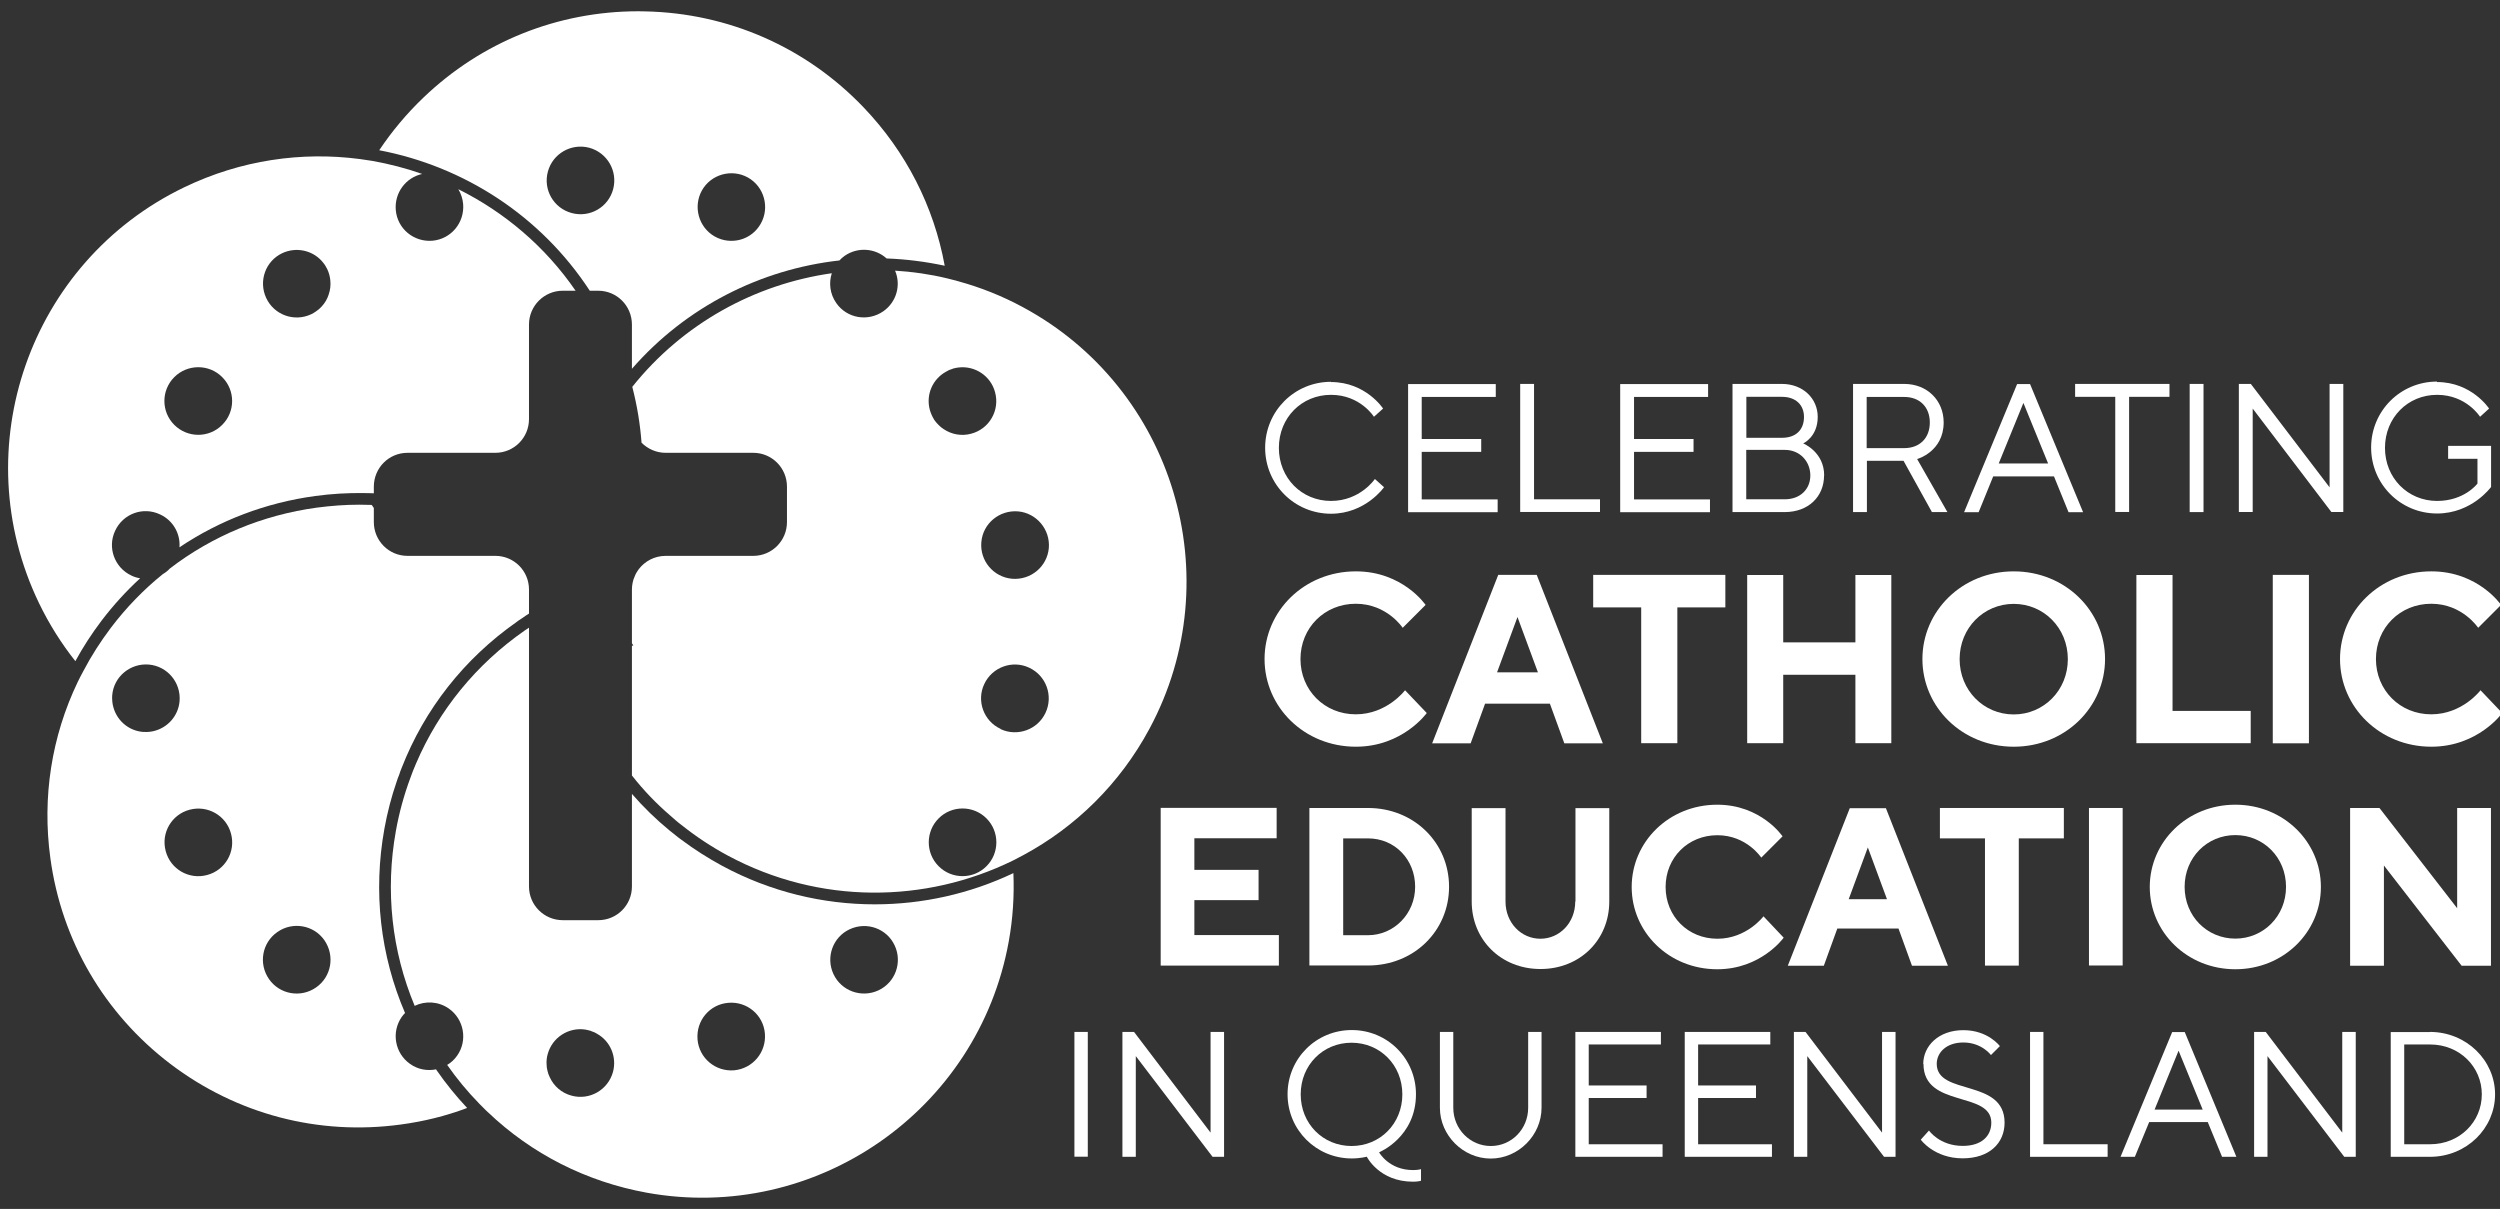
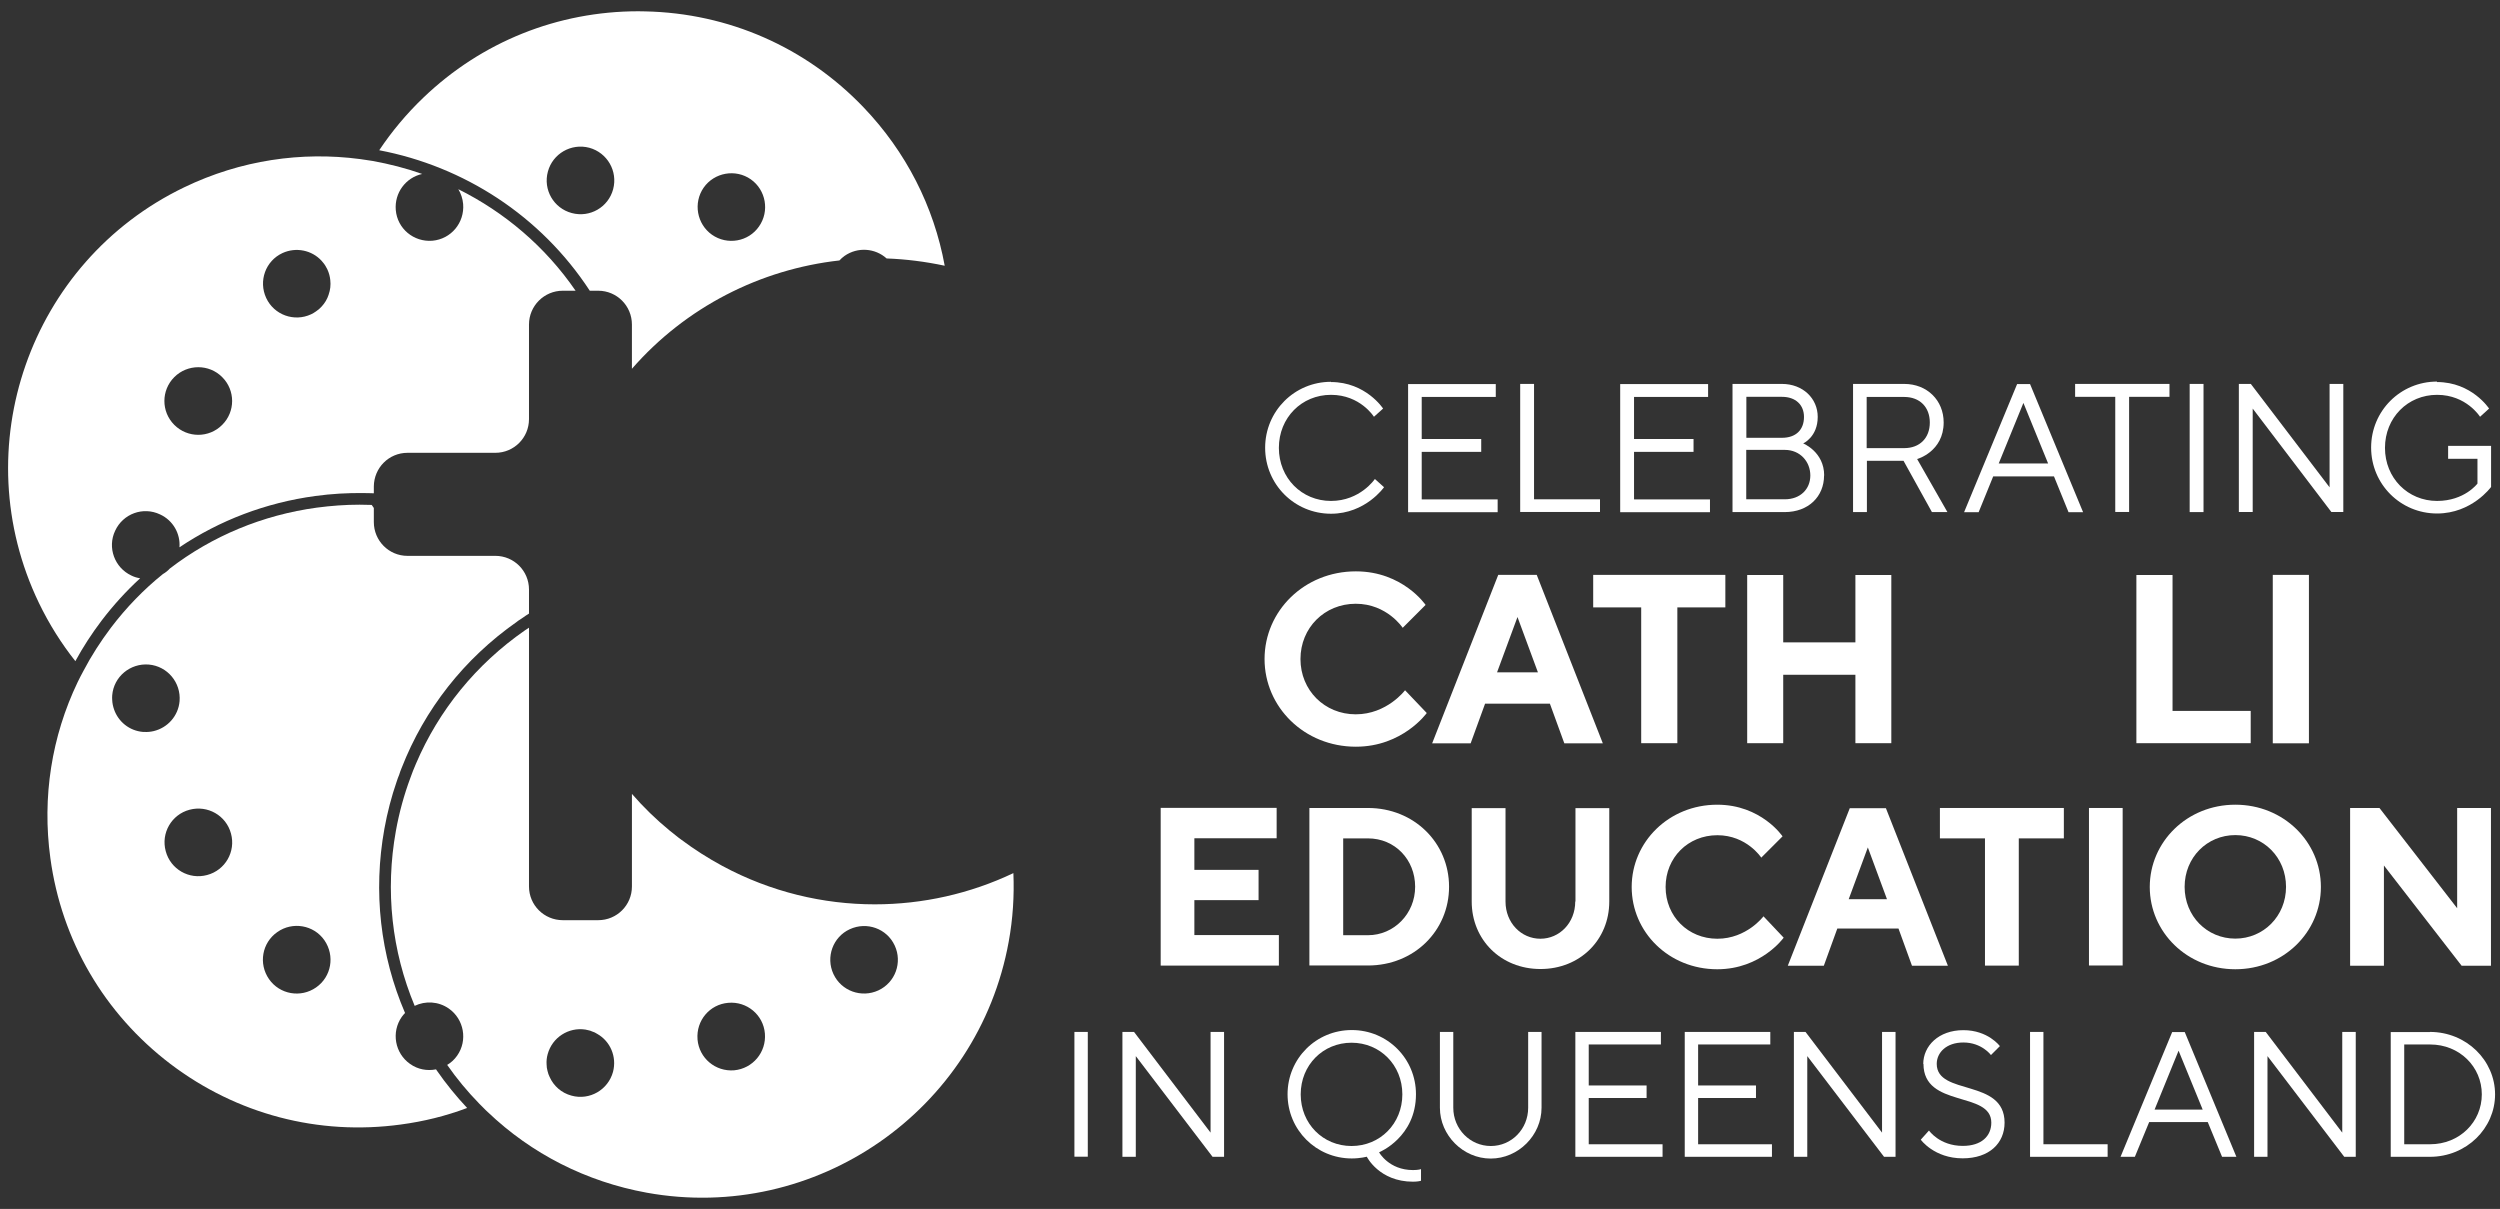
<svg xmlns="http://www.w3.org/2000/svg" id="Layer_1" version="1.1" viewBox="0 0 213 103">
  <rect x="0" y="0" width="213" height="103" fill="#333333" stroke="none" />
  <defs>
    <style>
      .st0 {
        fill: #fff;
      }
    </style>
  </defs>
  <path class="st0" d="M73.57,9.14c-4.9-5.12-11.51-8.02-18.59-8.17-.2-.01-.4-.01-.59-.01-6.87,0-13.36,2.6-18.33,7.37-1.43,1.37-2.68,2.87-3.75,4.47,7.19,1.37,13.75,5.56,17.94,11.97h.72c1.59,0,2.87,1.29,2.87,2.88v3.77c4.59-5.26,10.95-8.48,17.68-9.23.13-.14.27-.27.44-.39,1.12-.78,2.61-.66,3.58.22,1.65.06,3.31.27,4.95.62-.92-5.04-3.29-9.71-6.92-13.5ZM52.24,16.12c-.41,1.54-1.99,2.45-3.53,2.03-1.54-.41-2.45-1.99-2.03-3.53.41-1.53,1.99-2.44,3.53-2.03,1.53.42,2.44,1.99,2.03,3.53ZM64.67,19.29c-.9,1.31-2.71,1.62-4.01.71-1.29-.91-1.61-2.71-.71-4.01.91-1.3,2.72-1.62,4.02-.71,1.29.91,1.61,2.71.7,4.01Z" />
  <path class="st0" d="M39.05,16.12c.22.37.37.8.41,1.26h0c.13,1.6-1.03,2.99-2.62,3.13-1.59.13-2.99-1.03-3.12-2.62-.12-1.46.85-2.76,2.25-3.07-1.38-.49-2.8-.85-4.24-1.11-.18-.03-.35-.06-.53-.08-.18-.03-.36-.06-.54-.08-4.95-.65-10.14.08-14.97,2.41C2.51,22.31-3.03,38.2,3.32,51.38c.87,1.8,1.91,3.45,3.1,4.95.65-1.2,1.4-2.35,2.24-3.46,1-1.31,2.1-2.52,3.28-3.6-.25-.04-.5-.11-.74-.23-1.44-.67-2.07-2.39-1.39-3.82.67-1.45,2.38-2.08,3.83-1.39,1.11.51,1.74,1.65,1.65,2.8,3.43-2.3,7.36-3.8,11.57-4.37,1.39-.19,2.78-.27,4.15-.25.2,0,.39,0,.59.01.08,0,.17,0,.25.01v-.58c.01-1.59,1.28-2.87,2.87-2.87h7.48c1.59,0,2.87-1.28,2.87-2.87v-8.06c0-1.59,1.29-2.88,2.88-2.88h1.09c-2.59-3.77-6.06-6.69-9.99-8.65ZM18.93,36.2c-1.12,1.13-2.95,1.13-4.08,0s-1.12-2.95,0-4.07,2.96-1.13,4.08,0c1.13,1.12,1.13,2.95,0,4.07ZM26.5,26.78c-1.44.67-3.15.05-3.82-1.39-.67-1.45-.06-3.16,1.39-3.83,1.16-.53,2.5-.24,3.32.65.16.17.3.36.41.57.01,0,0,.01,0,.01.04.05.06.11.09.16.14.3.22.61.25.91.05.43,0,.85-.14,1.24,0,0,0,.01,0,.01-.12.37-.32.71-.59,1-.14.16-.31.31-.5.43-.13.09-.26.17-.41.24Z" />
  <path class="st0" d="M42.2,47.36h-7.48c-1.59,0-2.87-1.29-2.87-2.88v-1.2c-.06-.08-.12-.17-.18-.26-.34-.01-.68-.02-1.03-.02-1.21,0-2.43.09-3.64.25-4.63.63-8.92,2.42-12.53,5.19-.17.19-.38.35-.59.47-1.63,1.31-3.11,2.84-4.42,4.56-.89,1.18-1.68,2.41-2.35,3.69-.09.16-.17.31-.25.47-.08.16-.16.32-.24.48-2.22,4.63-3.04,9.8-2.33,15,.95,7.02,4.59,13.25,10.23,17.54,5.64,4.28,12.61,6.12,19.63,5.16,1.95-.26,3.85-.73,5.65-1.41-.93-.99-1.8-2.06-2.59-3.2-.02-.03-.04-.06-.06-.09-.75.15-1.55.01-2.21-.46-1.3-.91-1.62-2.71-.71-4.01.09-.12.18-.24.28-.33h0c-2.11-4.91-2.73-10.32-1.76-15.7.25-1.38.6-2.73,1.05-4.03.06-.19.13-.38.21-.57.06-.2.13-.39.21-.58,1.95-5,5.32-9.3,9.8-12.44.04-.04.09-.07.13-.1.13-.09.25-.17.38-.25.16-.12.33-.23.49-.33.02-.01.04-.02.05-.03v-2.05c0-1.59-1.28-2.87-2.87-2.87ZM12.28,62.36s-.01.01-.02,0c-.03.01-.05,0-.08,0-1.17-.1-2.1-.88-2.46-1.91-.09-.26-.15-.53-.16-.81-.01-.13-.01-.26,0-.4.13-1.59,1.54-2.75,3.12-2.62,1.59.14,2.75,1.54,2.62,3.12-.11,1.27-1.03,2.27-2.21,2.55-.26.06-.53.09-.81.07ZM17.65,74.55c-1.54.42-3.12-.49-3.53-2.03-.42-1.54.49-3.12,2.03-3.53,1.54-.41,3.12.49,3.53,2.03.42,1.54-.49,3.12-2.03,3.53ZM26.93,84.13c-1.3.91-3.1.6-4.01-.71-.91-1.31-.6-3.1.71-4.01,1.29-.91,3.1-.61,4.01.7.91,1.32.6,3.11-.71,4.02Z" />
-   <path class="st0" d="M86.34,74.39c-3.68,1.75-7.72,2.66-11.81,2.66-4.39,0-8.85-1.05-12.98-3.27-1.24-.67-2.41-1.42-3.52-2.25-.16-.11-.32-.24-.48-.37-.16-.12-.32-.25-.48-.38-1.17-.96-2.25-2.01-3.23-3.14v7.89c0,1.59-1.28,2.87-2.87,2.87h-3.02c-1.59,0-2.88-1.28-2.88-2.87v-22.05c-.12.07-.23.15-.35.23-4.16,2.89-7.34,6.81-9.28,11.36-.09.2-.17.4-.25.6-.08.2-.15.39-.22.59-.54,1.45-.96,2.97-1.24,4.53-.92,5.11-.35,10.24,1.6,14.91.91-.44,2.02-.39,2.91.23,1.3.91,1.62,2.72.71,4.01-.23.33-.52.6-.85.79.82,1.18,1.73,2.27,2.71,3.28.12.13.25.26.38.38.12.13.25.25.38.37,3.71,3.54,8.37,5.92,13.54,6.86,14.39,2.6,28.22-6.99,30.83-21.38.36-1.97.48-3.92.4-5.85ZM52.23,91.32c-.42,1.54-2,2.45-3.53,2.03-.87-.23-1.53-.83-1.87-1.59-.08-.16-.14-.33-.18-.51-.05-.18-.08-.37-.08-.56-.02-.29.01-.58.09-.87.39-1.44,1.79-2.32,3.22-2.1.1.02.21.04.31.07.08.02.16.04.23.08.17.05.32.12.47.22,1.1.62,1.68,1.94,1.34,3.23ZM62.55,91.19c-1.59.13-2.98-1.03-3.12-2.62v-.02c-.13-1.59,1.03-2.98,2.62-3.11,1.59-.14,2.99,1.03,3.12,2.62.13,1.59-1.03,2.98-2.62,3.13ZM74.84,84.38c-1.45.67-3.16.05-3.83-1.39s-.05-3.16,1.39-3.82c1.45-.67,3.16-.06,3.83,1.39.67,1.44.05,3.15-1.39,3.82Z" />
-   <path class="st0" d="M87.13,26.16c-1.76-.95-3.58-1.67-5.43-2.18-.18-.06-.35-.1-.52-.14-.17-.05-.34-.09-.51-.13-1.46-.35-2.94-.56-4.41-.65.52,1.22.13,2.67-1,3.46-1.31.91-3.1.61-4.01-.7-.54-.77-.65-1.71-.38-2.54-6.56.93-12.71,4.3-17,9.68.41,1.58.67,3.17.79,4.76.53.53,1.26.86,2.06.86h7.46c1.59,0,2.87,1.29,2.87,2.88v3.02c0,1.59-1.28,2.88-2.87,2.88h-7.46c-.95,0-1.78.45-2.31,1.15h0c-.14.19-.25.38-.33.59-.09.18-.14.36-.18.55s-.06.38-.06.58v4.58c.05.06.09.13.12.2h-.12v11.06c.97,1.24,2.06,2.38,3.26,3.41.16.15.32.29.49.43.16.14.33.27.5.4,1.22.97,2.53,1.84,3.93,2.59,7.82,4.2,16.84,4.06,24.26.43.16-.09.32-.17.48-.25.15-.08.31-.16.46-.24,4.4-2.38,8.18-6.03,10.72-10.76,6.92-12.88,2.07-29-10.81-35.92ZM80.6,31.67c.17-.11.35-.19.54-.24.03-.02.07-.03.11-.04.14-.04.27-.06.41-.08,1.4-.17,2.75.71,3.12,2.11.42,1.54-.49,3.12-2.03,3.53-.84.23-1.68.06-2.35-.39-.15-.09-.29-.21-.42-.34s-.26-.27-.37-.43h0c-.17-.27-.3-.56-.39-.87-.35-1.31.25-2.63,1.38-3.25ZM84.05,73.8c-1.12,1.13-2.96,1.13-4.08,0-1.12-1.12-1.12-2.95,0-4.07,1.12-1.13,2.96-1.13,4.08,0,1.12,1.12,1.12,2.95,0,4.07ZM89.08,60.73c-.67,1.44-2.4,2.06-3.83,1.39v-.02c-1.44-.66-2.07-2.39-1.39-3.82.67-1.44,2.4-2.07,3.83-1.39,1.44.67,2.07,2.39,1.39,3.84ZM86.23,49.31c-1.59-.14-2.76-1.54-2.62-3.12.13-1.59,1.54-2.75,3.13-2.62,1.57.14,2.75,1.54,2.62,3.12-.14,1.59-1.54,2.75-3.13,2.62Z" />
+   <path class="st0" d="M86.34,74.39c-3.68,1.75-7.72,2.66-11.81,2.66-4.39,0-8.85-1.05-12.98-3.27-1.24-.67-2.41-1.42-3.52-2.25-.16-.11-.32-.24-.48-.37-.16-.12-.32-.25-.48-.38-1.17-.96-2.25-2.01-3.23-3.14v7.89c0,1.59-1.28,2.87-2.87,2.87h-3.02c-1.59,0-2.88-1.28-2.88-2.87v-22.05c-.12.07-.23.15-.35.23-4.16,2.89-7.34,6.81-9.28,11.36-.09.2-.17.4-.25.6-.08.2-.15.39-.22.59-.54,1.45-.96,2.97-1.24,4.53-.92,5.11-.35,10.24,1.6,14.91.91-.44,2.02-.39,2.91.23,1.3.91,1.62,2.72.71,4.01-.23.33-.52.6-.85.79.82,1.18,1.73,2.27,2.71,3.28.12.13.25.26.38.38.12.13.25.25.38.37,3.71,3.54,8.37,5.92,13.54,6.86,14.39,2.6,28.22-6.99,30.83-21.38.36-1.97.48-3.92.4-5.85ZM52.23,91.32c-.42,1.54-2,2.45-3.53,2.03-.87-.23-1.53-.83-1.87-1.59-.08-.16-.14-.33-.18-.51-.05-.18-.08-.37-.08-.56-.02-.29.01-.58.09-.87.39-1.44,1.79-2.32,3.22-2.1.1.02.21.04.31.07.08.02.16.04.23.08.17.05.32.12.47.22,1.1.62,1.68,1.94,1.34,3.23M62.55,91.19c-1.59.13-2.98-1.03-3.12-2.62v-.02c-.13-1.59,1.03-2.98,2.62-3.11,1.59-.14,2.99,1.03,3.12,2.62.13,1.59-1.03,2.98-2.62,3.13ZM74.84,84.38c-1.45.67-3.16.05-3.83-1.39s-.05-3.16,1.39-3.82c1.45-.67,3.16-.06,3.83,1.39.67,1.44.05,3.15-1.39,3.82Z" />
  <path class="st0" d="M117.5,98.18s.83,1.51,2.89,1.51c.46,0,.68-.08.68-.08v.99s-.23.08-.68.08c-2.89,0-3.94-2.13-3.94-2.13,0,0-.54.15-1.28.15-3.03,0-5.47-2.43-5.47-5.47s2.43-5.47,5.47-5.47,5.47,2.43,5.47,5.47c0,3.65-3.11,4.93-3.11,4.93M115.15,97.64c2.43,0,4.33-1.9,4.33-4.4s-1.9-4.4-4.33-4.4-4.33,1.9-4.33,4.4,1.9,4.4,4.33,4.4Z" />
  <path class="st0" d="M130.2,94.38v-6.46h1.14v6.46c0,2.35-1.98,4.33-4.33,4.33s-4.33-1.98-4.33-4.33v-6.46h1.14v6.46c0,1.82,1.44,3.26,3.2,3.26s3.18-1.44,3.18-3.26" />
  <path class="st0" d="M113.4,32.55c2.97,0,4.44,2.26,4.44,2.26l-.78.7s-1.16-1.87-3.66-1.87-4.44,1.95-4.44,4.52,1.95,4.52,4.44,4.52,3.74-1.87,3.74-1.87l.78.7s-1.57,2.26-4.52,2.26c-3.11,0-5.61-2.5-5.61-5.62s2.5-5.62,5.61-5.62" />
  <path class="st0" d="M127.6,42.54v1.1h-7.63v-10.92h7.47v1.1h-6.31v3.58h5.07v1.1h-5.07v4.05h6.47Z" />
  <path class="st0" d="M129.52,43.62v-10.91h1.18v9.83h5.62v1.08h-6.79Z" />
  <path class="st0" d="M145.69,42.54v1.1h-7.65v-10.92h7.49v1.1h-6.31v3.58h5.07v1.1h-5.07v4.05h6.47Z" />
  <path class="st0" d="M155.41,40.51c0,1.79-1.32,3.12-3.36,3.12h-4.44v-10.92h4.21c1.79,0,3.05,1.24,3.05,2.81,0,1.71-1.24,2.26-1.24,2.26,0,0,1.79.71,1.79,2.73M148.79,33.81v3.49h3.04c1.18,0,1.87-.68,1.87-1.78,0-1.02-.71-1.71-1.87-1.71h-3.04ZM152.06,42.54c1.32,0,2.18-.86,2.18-2.03s-.86-2.18-2.18-2.18h-3.28v4.21h3.28Z" />
  <path class="st0" d="M162.24,32.71c1.95,0,3.36,1.4,3.36,3.28,0,2.5-2.26,3.12-2.26,3.12l2.58,4.52h-1.32l-2.42-4.37h-3.12v4.37h-1.18v-10.92h4.37-.01ZM159.04,33.81v4.37h3.2c1.32,0,2.18-.86,2.18-2.18s-.86-2.18-2.18-2.18h-3.2Z" />
  <path class="st0" d="M169.82,40.59l-1.24,3.05h-1.24l4.52-10.92h1.1l4.52,10.92h-1.24l-1.24-3.05h-5.16ZM172.39,34.34l-2.1,5.15h4.21l-2.1-5.15h-.01Z" />
  <path class="st0" d="M184.84,32.71v1.1h-3.44v9.81h-1.18v-9.81h-3.42v-1.1h8.04Z" />
  <path class="st0" d="M187.74,32.71h-1.18v10.92h1.18v-10.92Z" />
  <path class="st0" d="M199.65,32.71v10.91h-1.02l-6.7-8.81v8.81h-1.18v-10.91h1.02l6.71,8.81v-8.81h1.16Z" />
  <path class="st0" d="M207.63,32.55c2.97,0,4.44,2.26,4.44,2.26l-.77.7s-1.16-1.87-3.66-1.87-4.44,1.95-4.44,4.52,1.95,4.52,4.44,4.52c2.34,0,3.44-1.48,3.44-1.48v-2.11h-2.5v-1.1h3.66v3.5s-1.63,2.26-4.6,2.26c-3.12,0-5.62-2.5-5.62-5.62s2.5-5.62,5.62-5.62" />
  <path class="st0" d="M121.46,51.54l-1.95,1.95s-1.34-2.05-4-2.05-4.71,2.05-4.71,4.71,2.05,4.71,4.71,4.71,4.2-2.05,4.2-2.05l1.85,1.94s-2.05,2.87-6.04,2.87c-4.4,0-7.78-3.38-7.78-7.47s3.38-7.47,7.78-7.47c4,0,5.94,2.86,5.94,2.86" />
  <path class="st0" d="M126.53,59.95l-1.23,3.38h-3.28l5.63-14.35h3.28l5.63,14.35h-3.28l-1.23-3.38h-5.54.01ZM129.29,52.57l-1.74,4.71h3.48l-1.74-4.71Z" />
  <path class="st0" d="M147,48.98v2.77h-4.09v11.57h-3.08v-11.57h-4.09v-2.77h11.26Z" />
  <path class="st0" d="M161.14,63.32h-3.06v-5.83h-6.15v5.83h-3.07v-14.33h3.07v5.74h6.15v-5.74h3.06v14.33Z" />
-   <path class="st0" d="M171.57,48.68c4.4,0,7.78,3.38,7.78,7.47s-3.38,7.47-7.78,7.47-7.78-3.38-7.78-7.47,3.38-7.47,7.78-7.47ZM171.57,60.87c2.55,0,4.61-2.05,4.61-4.71s-2.05-4.71-4.61-4.71-4.61,2.05-4.61,4.71,2.05,4.71,4.61,4.71Z" />
  <path class="st0" d="M182.02,63.32v-14.33h3.08v11.58h6.66v2.75h-9.73Z" />
  <path class="st0" d="M196.72,48.98h-3.08v14.35h3.08v-14.35Z" />
-   <path class="st0" d="M213.09,51.54l-1.95,1.95s-1.34-2.05-4-2.05-4.71,2.05-4.71,4.71,2.05,4.71,4.71,4.71,4.2-2.05,4.2-2.05l1.85,1.94s-2.05,2.87-6.04,2.87c-4.4,0-7.78-3.38-7.78-7.47s3.38-7.47,7.78-7.47c4,0,5.94,2.86,5.94,2.86" />
  <path class="st0" d="M108.96,79.68v2.59h-10.07v-13.44h9.88v2.59h-7.01v2.69h5.47v2.58h-5.47v2.98h7.19Z" />
  <path class="st0" d="M116.55,68.84c3.93,0,6.91,2.97,6.91,6.71s-2.97,6.71-6.91,6.71h-4.99v-13.42h4.99ZM114.44,71.43v8.25h2.11c2.21,0,4.02-1.82,4.02-4.13s-1.72-4.12-4.02-4.12h-2.11Z" />
  <path class="st0" d="M134.23,76.81v-7.96h2.88v7.96c0,3.26-2.49,5.75-5.86,5.75s-5.86-2.49-5.86-5.75v-7.96h2.88v7.96c0,1.82,1.34,3.17,2.97,3.17s2.97-1.35,2.97-3.17" />
  <path class="st0" d="M151.88,71.25l-1.82,1.82s-1.24-1.91-3.74-1.91-4.41,1.91-4.41,4.41,1.91,4.41,4.41,4.41,3.93-1.91,3.93-1.91l1.72,1.82s-1.92,2.69-5.66,2.69c-4.13,0-7.29-3.17-7.29-7.01s3.17-7.01,7.29-7.01c3.74,0,5.56,2.69,5.56,2.69Z" />
  <path class="st0" d="M156.54,79.11l-1.15,3.17h-3.07l5.28-13.42h3.08l5.28,13.42h-3.06l-1.15-3.17h-5.2ZM159.14,72.2l-1.63,4.41h3.26l-1.63-4.41Z" />
  <path class="st0" d="M175.84,68.84v2.59h-3.84v10.84h-2.88v-10.84h-3.84v-2.59h10.55Z" />
  <path class="st0" d="M180.85,68.84h-2.87v13.42h2.87v-13.42Z" />
  <path class="st0" d="M190.45,68.56c4.12,0,7.29,3.17,7.29,7.01s-3.17,7.01-7.29,7.01-7.29-3.17-7.29-7.01,3.17-7.01,7.29-7.01ZM190.45,79.97c2.39,0,4.32-1.91,4.32-4.41s-1.91-4.41-4.32-4.41-4.32,1.91-4.32,4.41,1.91,4.41,4.32,4.41Z" />
  <path class="st0" d="M212.23,68.84v13.44h-2.5l-6.62-8.54v8.54h-2.88v-13.44h2.5l6.62,8.54v-8.54h2.88Z" />
  <path class="st0" d="M92.68,87.92h-1.14v10.63h1.14v-10.63Z" />
  <path class="st0" d="M104.29,87.92v10.64h-.98l-6.54-8.58v8.58h-1.14v-10.64h.99l6.52,8.58v-8.58h1.14Z" />
  <path class="st0" d="M141.65,97.49v1.07h-7.43v-10.64h7.29v1.07h-6.15v3.49h4.93v1.07h-4.93v3.94h6.3Z" />
  <path class="st0" d="M150.97,97.49v1.07h-7.43v-10.64h7.29v1.07h-6.15v3.49h4.93v1.07h-4.93v3.94h6.3Z" />
  <path class="st0" d="M161.5,87.92v10.64h-.98l-6.54-8.58v8.58h-1.14v-10.64h.99l6.52,8.58v-8.58h1.14Z" />
  <path class="st0" d="M163.86,90.66c0-1.55,1.31-2.89,3.42-2.89s3.11,1.36,3.11,1.36l-.76.76s-.78-1.07-2.35-1.07c-1.46,0-2.27.87-2.27,1.82,0,2.74,5.78,1.22,5.78,5.01,0,1.75-1.3,3.04-3.57,3.04-2.43,0-3.57-1.59-3.57-1.59l.7-.78s.9,1.31,2.88,1.31c1.59,0,2.43-.83,2.43-1.98,0-2.73-5.78-1.22-5.78-5.01" />
  <path class="st0" d="M172.96,98.56v-10.64h1.14v9.57h5.47v1.07h-6.6Z" />
  <path class="st0" d="M183.11,95.6l-1.22,2.96h-1.22l4.4-10.63h1.07l4.4,10.63h-1.22l-1.22-2.96h-5.01.01ZM185.61,89.53l-2.04,5.01h4.1l-2.05-5.01h-.01Z" />
  <path class="st0" d="M200.71,87.92v10.64h-.98l-6.54-8.58v8.58h-1.14v-10.64h.99l6.52,8.58v-8.58h1.14Z" />
  <path class="st0" d="M207.03,87.92c3.11,0,5.55,2.43,5.55,5.32s-2.43,5.32-5.55,5.32h-3.34v-10.63h3.34ZM204.84,88.99v8.5h2.21c2.5,0,4.4-1.9,4.4-4.25s-1.9-4.25-4.4-4.25h-2.21Z" />
</svg>